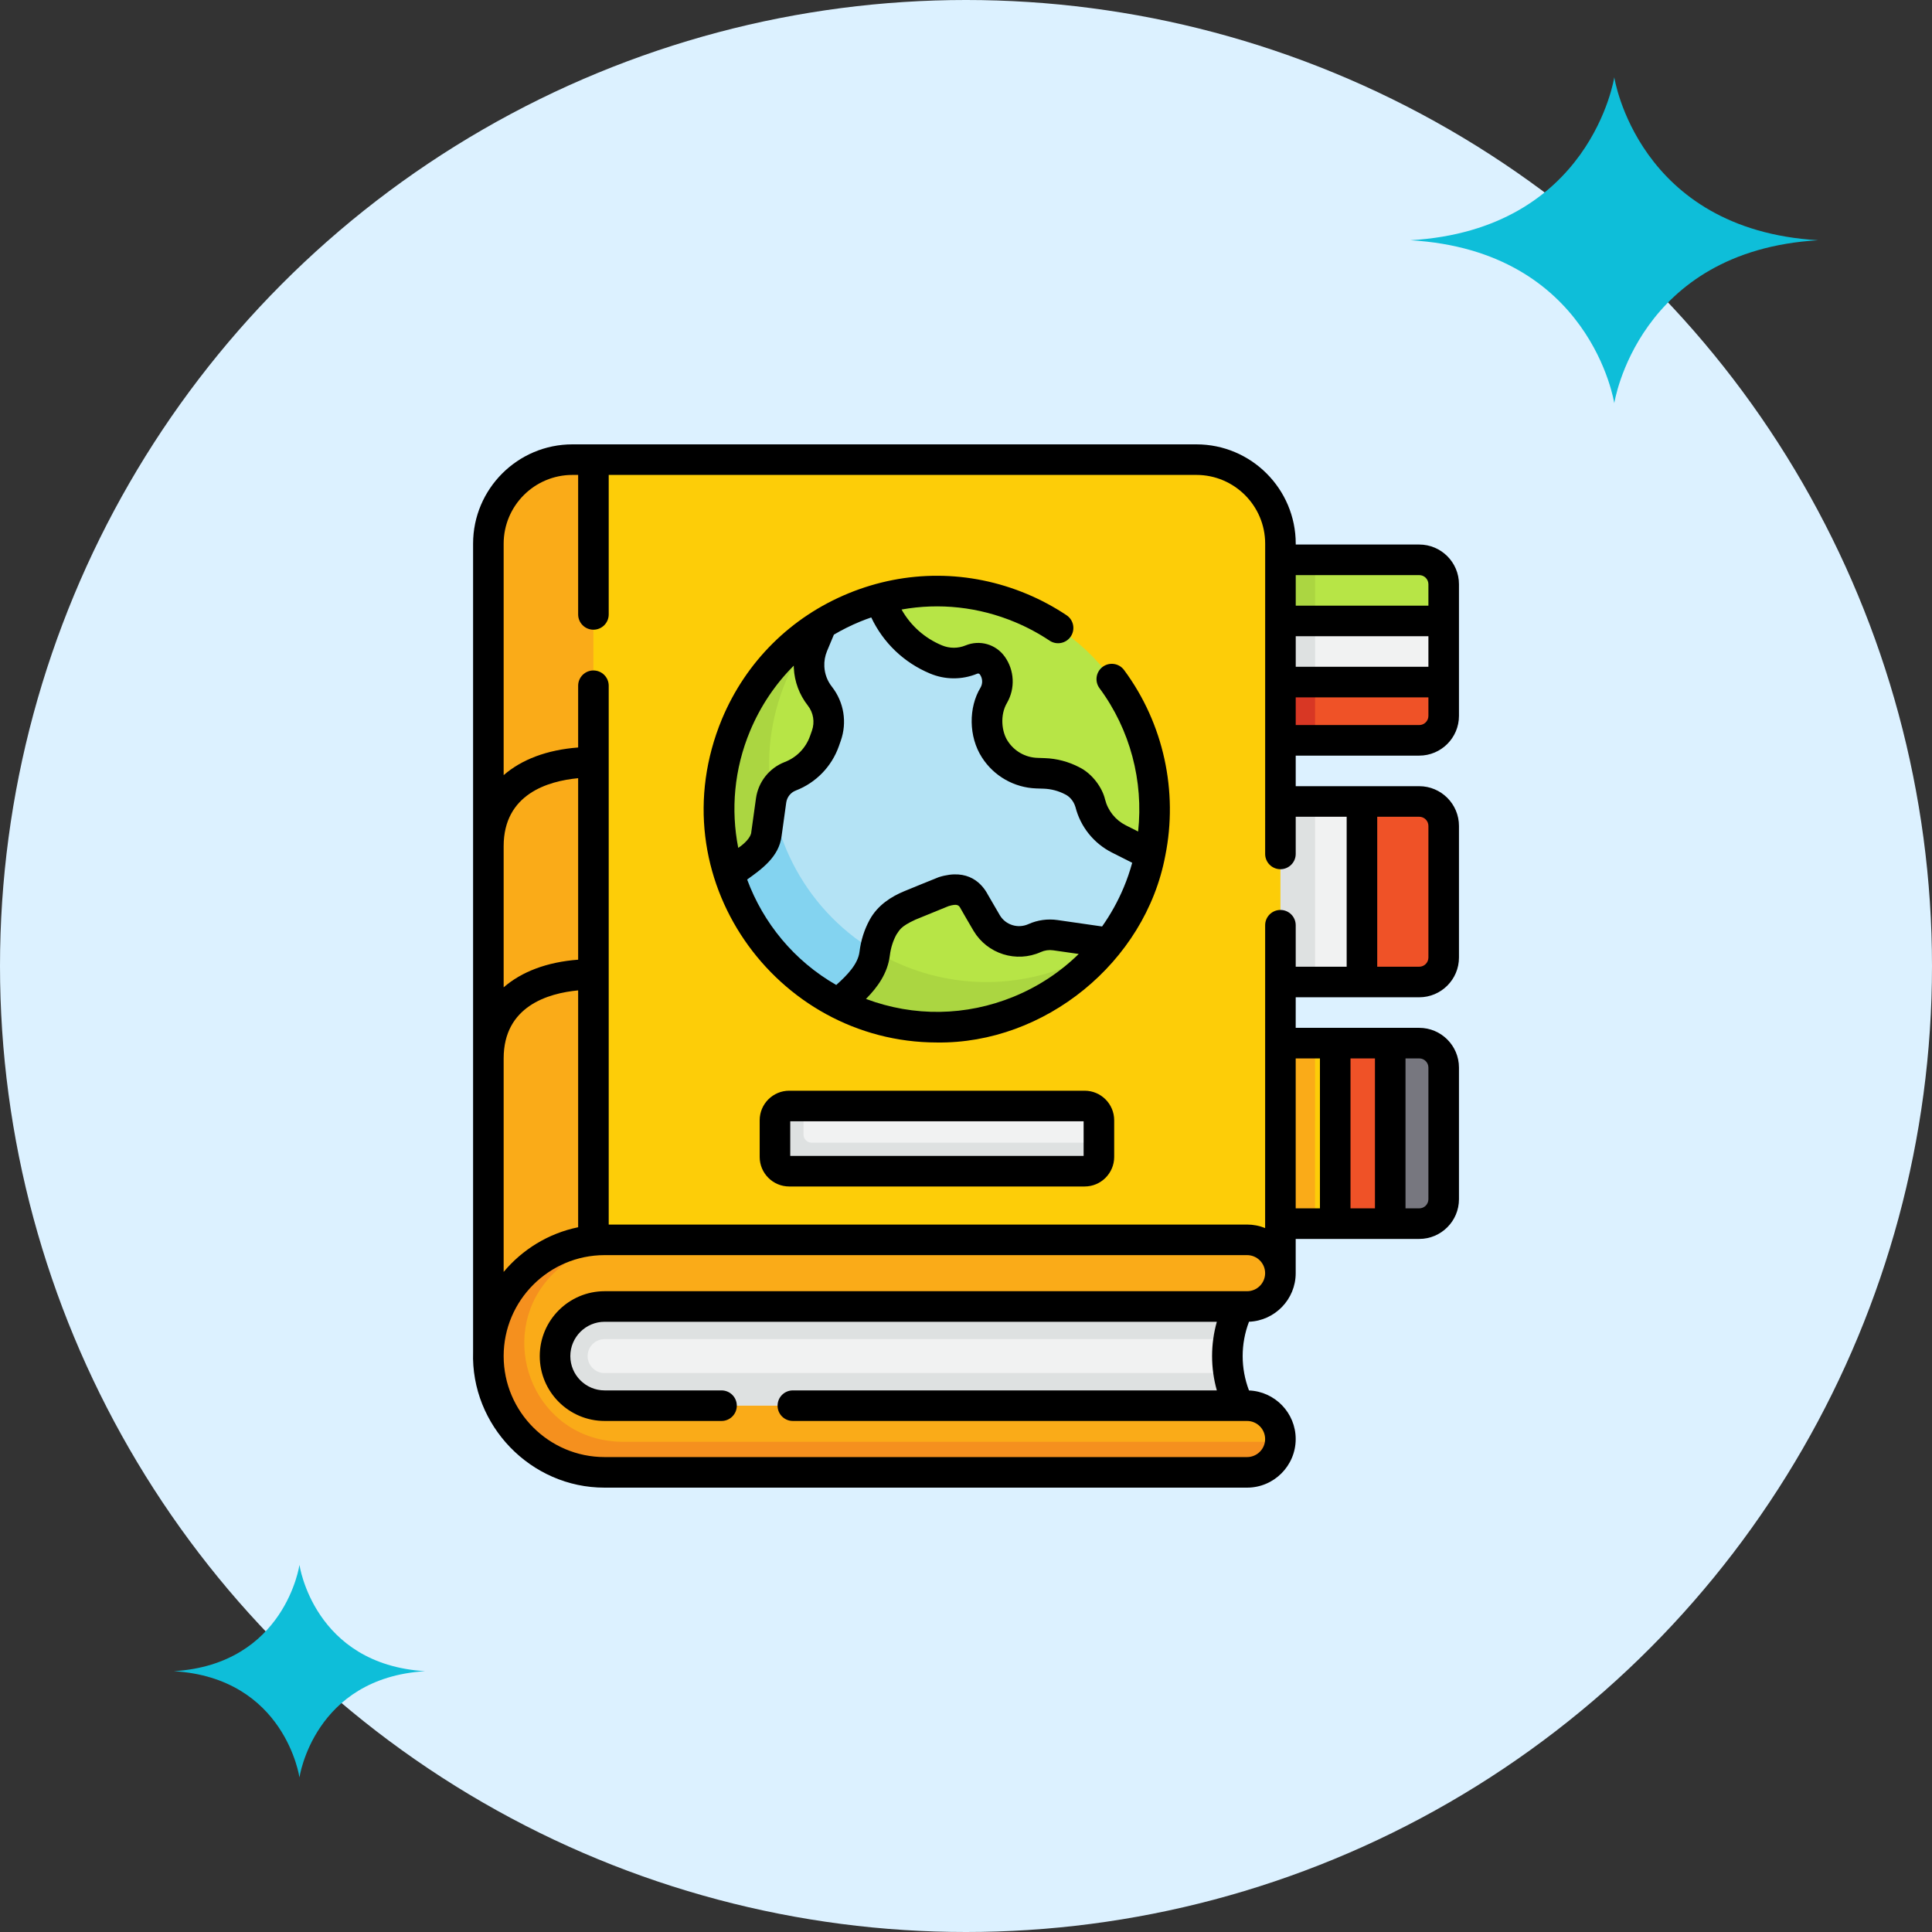
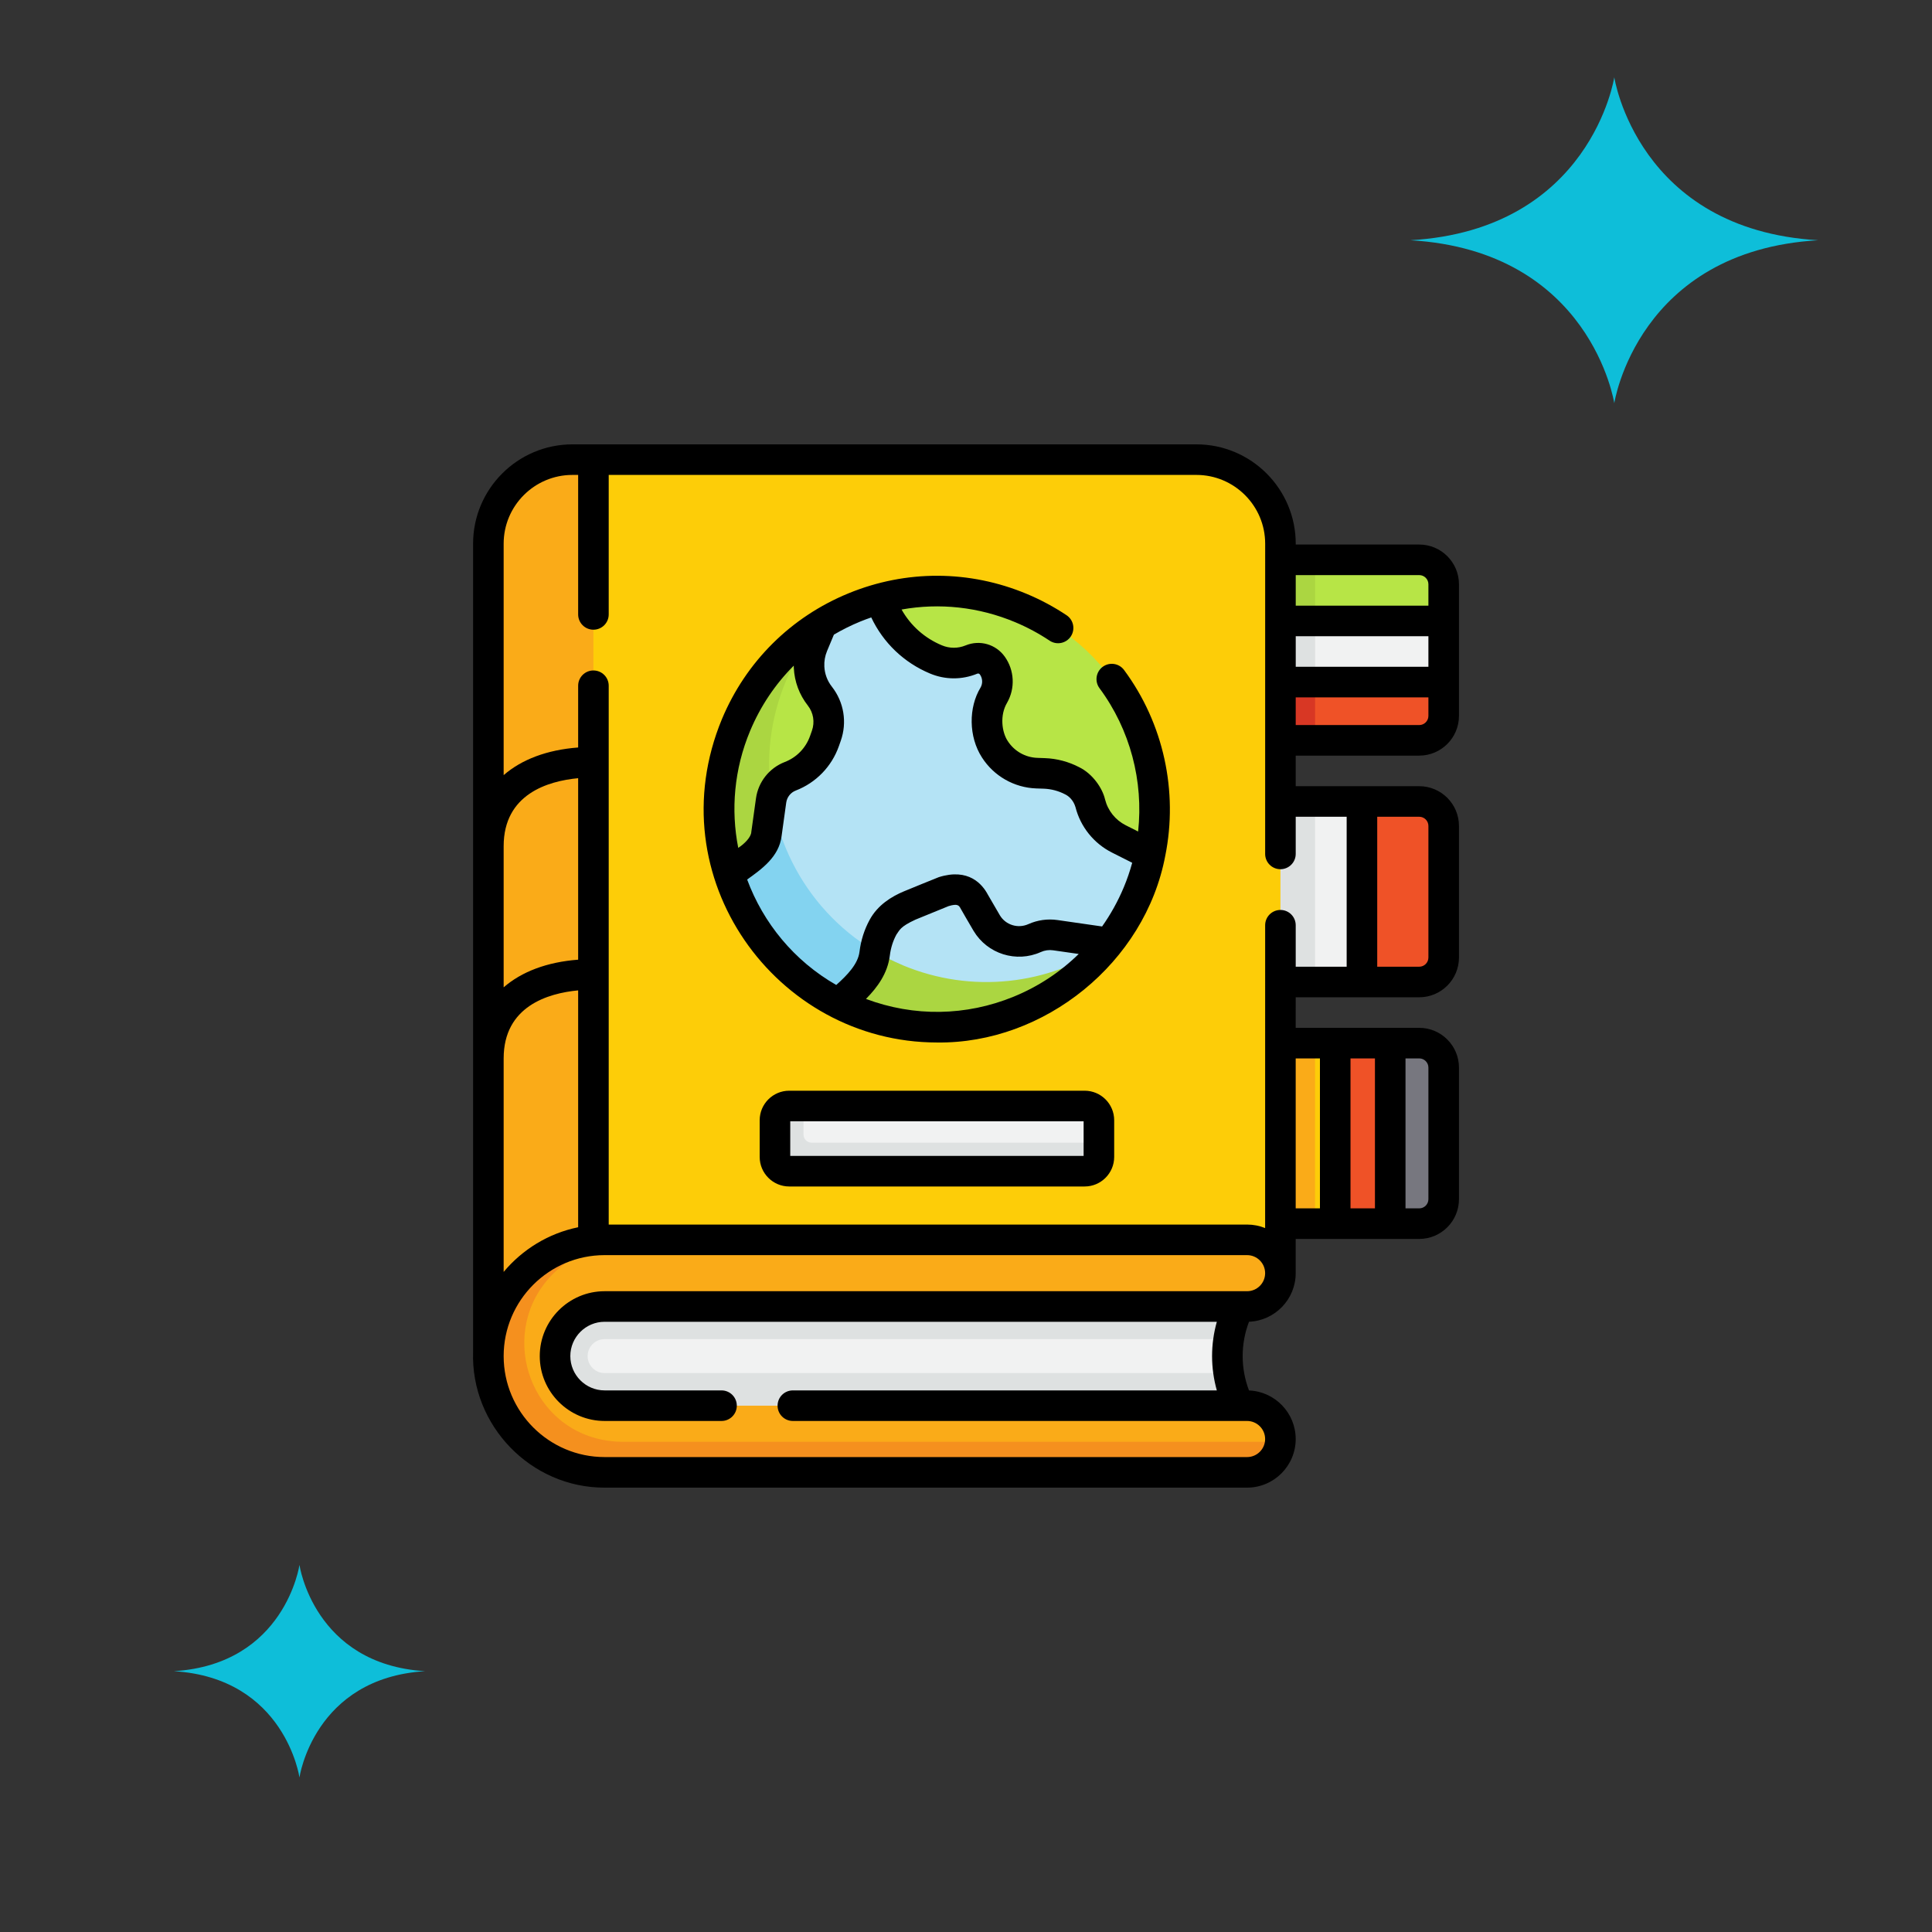
<svg xmlns="http://www.w3.org/2000/svg" width="100" height="100" viewBox="0 0 100 100" fill="none">
  <rect x="0" y="0" width="100" height="100" fill="#333333" stroke="none" />
-   <circle cx="50" cy="50" r="50" fill="#DCF1FF" />
  <g clip-path="url(#clip0_878_4)">
    <path d="M71.958 53.992L72.412 58.431L71.958 63.337H69.11L68.378 58.881L69.11 53.992H71.958Z" fill="#EF5227" />
    <path d="M74.725 32.14V35.304L70.494 36.053L66.263 35.304V32.14L70.088 31.565L74.725 32.14Z" fill="#F1F2F2" />
    <path d="M74.725 30.241V32.14H66.263V28.976H73.459C74.158 28.976 74.725 29.542 74.725 30.241Z" fill="#B7E546" />
    <path d="M74.725 35.304V37.055C74.725 37.753 74.158 38.32 73.459 38.32H66.263V35.304H74.725Z" fill="#EF5227" />
    <path d="M68.069 32.14V35.304L66.852 35.892L65.411 35.304V32.14L66.852 31.637L68.069 32.14Z" fill="#DEE1E1" />
    <path d="M68.069 35.304L68.067 38.32H65.411V35.304H68.069Z" fill="#D83724" />
    <path d="M65.411 28.976H68.069V32.14H65.411V28.976Z" fill="#ABD641" />
    <path d="M74.725 42.75V49.562C74.725 50.261 74.158 50.828 73.459 50.828H70.494L69.782 46.268L70.494 41.484H73.459C74.158 41.484 74.725 42.051 74.725 42.75Z" fill="#EF5227" />
    <path d="M66.263 41.484H70.494V50.828H66.263V41.484Z" fill="#F1F2F2" />
    <path d="M74.725 55.258V62.071C74.725 62.769 74.158 63.337 73.459 63.337H71.958V53.992H73.459C74.158 53.992 74.725 54.558 74.725 55.258Z" fill="#77777F" />
    <path d="M66.263 53.992H69.111V63.337H66.263V53.992Z" fill="#FDCD08" />
    <path d="M65.636 41.484H68.068V50.828H65.636V41.484Z" fill="#DEE1E1" />
    <path d="M68.067 53.992L68.066 63.337H65.133V53.992H68.067Z" fill="#FAAB18" />
    <path d="M30.716 23.791L33.286 41.484L30.716 69.435L25.279 69.976V54.104L25.639 52.941L25.279 51.659V43.324L25.639 41.385L25.279 40.672V28.14C25.279 25.739 27.226 23.791 29.629 23.791H30.716Z" fill="#FAAB18" />
    <path d="M66.276 28.14L66.274 65.899L30.716 69.435V23.791H61.926C64.329 23.791 66.276 25.739 66.276 28.14Z" fill="#FDCD08" />
    <path d="M64.139 72.868C63.312 71.18 63.312 69.203 64.139 67.514L29.229 66.437C29.229 66.437 23.484 73.834 29.588 74.121C35.692 74.408 64.139 72.868 64.139 72.868Z" fill="#F1F2F2" />
    <path d="M63.582 71.07C63.672 71.688 63.858 72.295 64.139 72.869C64.139 72.869 36.748 74.15 30.715 73.178C26.033 72.424 29.875 67.182 29.875 67.182L64.138 67.514C63.858 68.088 63.672 68.695 63.582 69.312H31.296C30.81 69.312 30.416 69.707 30.416 70.191C30.416 70.676 30.81 71.07 31.296 71.07H63.582Z" fill="#DEE1E1" />
    <path d="M64.548 72.758C65.501 72.758 66.274 73.531 66.274 74.484C66.274 74.556 66.269 74.628 66.26 74.698C66.155 75.55 65.228 76.055 64.347 76.055L31.401 75.853C28.077 75.853 25.611 73.515 25.611 70.191C25.611 66.868 27.943 64.301 31.266 64.301L31.858 64.174H64.548C65.501 64.174 66.273 64.946 66.273 65.899C66.273 66.852 65.501 67.624 64.548 67.624H31.296C29.878 67.624 28.729 68.774 28.729 70.191C28.729 71.609 29.878 72.758 31.296 72.758H64.548V72.758Z" fill="#FAAB18" />
    <path d="M66.13 74.627H32.24C31.886 74.627 31.541 74.593 31.207 74.528C27.262 73.76 25.772 68.827 28.594 65.966C28.604 65.956 28.613 65.946 28.623 65.936C29.712 64.848 31.216 64.174 32.878 64.174H31.296C29.539 64.177 27.97 64.918 26.861 66.125V66.125C25.851 67.222 25.274 68.699 25.279 70.191C25.279 73.515 27.973 76.209 31.296 76.209H32.878H64.548C65.025 76.209 65.456 76.016 65.768 75.704C66.05 75.422 66.234 75.043 66.268 74.622C66.223 74.625 66.176 74.627 66.13 74.627Z" fill="#F5901E" />
    <path d="M56.036 60.515H40.956C40.549 60.515 40.218 60.185 40.218 59.777V58.09C40.218 57.682 40.549 57.351 40.956 57.351L41.589 57.246H56.142C56.549 57.246 56.88 57.576 56.88 57.984V59.144L56.774 59.777C56.774 60.185 56.444 60.515 56.036 60.515Z" fill="#F1F2F2" />
    <path d="M56.88 59.144V59.883C56.88 60.291 56.549 60.621 56.141 60.621H40.85C40.443 60.621 40.112 60.291 40.112 59.883V57.984C40.112 57.577 40.443 57.246 40.85 57.246H41.589V58.722C41.589 58.956 41.777 59.144 42.011 59.144H56.88Z" fill="#DEE1E1" />
    <path d="M38.537 37.723C39.456 35.525 40.55 33.573 42.415 32.38C43.342 31.787 44.351 31.332 45.408 31.03C47.782 30.352 50.435 30.986 52.89 32.014C56.495 33.524 58.396 36.251 59.083 39.662C59.371 41.092 59.848 42.783 59.503 44.329C59.359 44.971 59.158 45.608 58.896 46.236C58.493 47.198 57.972 48.076 57.358 48.858C56.775 49.6 55.981 50.209 55.259 50.743C52.195 53.011 48.169 53.427 44.3 51.807C38.556 49.401 36.133 43.47 38.537 37.723Z" fill="#B4E3F5" />
-     <path d="M44.232 52.116C44.009 52.023 43.701 52.093 43.486 51.987C40.709 50.612 38.726 48.217 37.802 45.453C37.643 44.974 37.797 44.234 37.702 43.737L39.823 40.164C40.042 44.343 42.596 48.233 46.714 49.956L44.232 52.116Z" fill="#83D3F0" />
-     <path d="M57.357 48.858C56.764 49.614 55.747 50.198 55.017 50.756C51.991 53.068 48.286 53.703 44.434 52.089C44.211 51.995 43.701 52.093 43.487 51.986C44.267 51.263 45.036 50.461 45.15 49.403C45.207 48.875 45.35 48.361 45.585 47.896C45.589 47.89 45.592 47.883 45.595 47.877C45.712 47.646 45.87 47.442 46.052 47.268C46.113 47.21 46.185 47.151 46.264 47.092C46.49 46.922 46.737 46.786 46.993 46.677L48.775 45.911C49.49 45.676 50.058 45.759 50.427 46.501C50.475 46.598 51.092 47.714 51.092 47.714C51.623 48.65 52.718 49.027 53.642 48.59C53.895 48.47 54.168 48.408 54.444 48.408C54.545 48.408 54.647 48.416 54.747 48.433L57.357 48.858Z" fill="#B7E546" />
+     <path d="M44.232 52.116C44.009 52.023 43.701 52.093 43.486 51.987C40.709 50.612 38.726 48.217 37.802 45.453L39.823 40.164C40.042 44.343 42.596 48.233 46.714 49.956L44.232 52.116Z" fill="#83D3F0" />
    <path d="M59.503 44.329C59.18 44.166 58.62 43.884 58.102 43.622C57.34 43.237 56.782 42.542 56.569 41.715C56.567 41.706 56.564 41.695 56.562 41.685C56.435 41.19 56.105 40.774 55.645 40.532L55.599 40.509C55.137 40.267 54.628 40.132 54.107 40.114L53.705 40.1C53.248 40.084 52.809 39.956 52.422 39.736C52.035 39.515 51.702 39.202 51.455 38.817C50.9 37.95 50.872 36.845 51.385 35.952L51.401 35.925C51.53 35.699 51.594 35.446 51.594 35.195C51.594 34.895 51.503 34.595 51.321 34.341C51.141 34.088 50.853 33.947 50.557 33.947C50.438 33.947 50.317 33.97 50.201 34.017C49.9 34.141 49.579 34.203 49.258 34.203C48.931 34.203 48.605 34.139 48.298 34.01C47.008 33.47 45.986 32.44 45.455 31.145L45.408 31.03C47.782 30.352 50.394 30.446 52.849 31.473C57.965 33.617 60.672 39.094 59.503 44.329Z" fill="#B7E546" />
    <path d="M42.9 38.005L42.795 38.3C42.637 38.749 42.385 39.151 42.061 39.485C41.737 39.818 41.343 40.082 40.899 40.253C40.326 40.473 39.918 40.989 39.834 41.597L39.574 43.463C39.511 43.92 39.27 44.332 38.904 44.612L37.803 45.452C37.663 45.033 37.793 44.459 37.702 44.024C37.254 41.87 37.418 39.78 38.331 37.597C38.984 36.033 39.821 34.898 40.927 33.805C41.371 33.366 41.867 32.732 42.4 32.39L42.157 32.971C42.013 33.317 41.939 33.687 41.939 34.062C41.939 34.109 41.94 34.155 41.942 34.203C41.957 34.494 42.016 34.779 42.117 35.048C42.217 35.317 42.36 35.571 42.539 35.8C43.028 36.425 43.164 37.257 42.9 38.005Z" fill="#B7E546" />
    <path d="M57.289 48.944C57.288 48.945 57.288 48.945 57.288 48.946C54.114 53.017 48.078 54.358 43.487 51.986C44.267 51.263 45.036 50.461 45.15 49.403C45.159 49.326 45.168 49.249 45.181 49.173C45.664 49.468 46.175 49.73 46.714 49.956C50.318 51.464 54.262 50.956 57.289 48.944Z" fill="#ABD641" />
    <path d="M42.4 32.391C41.717 33.238 41.12 34.181 40.683 35.24C39.861 37.202 39.638 39.265 39.929 41.226C39.883 41.344 39.852 41.469 39.834 41.597L39.574 43.463C39.511 43.92 39.27 44.332 38.904 44.611L37.803 45.452C36.132 40.746 38.136 35.021 42.4 32.391Z" fill="#ABD641" />
    <path d="M73.459 39.111C74.593 39.111 75.516 38.188 75.516 37.054V30.241C75.516 29.107 74.593 28.185 73.459 28.185H67.067V28.141C67.067 25.306 64.761 23 61.926 23H29.628C26.794 23 24.487 25.306 24.487 28.141V69.976C24.362 73.773 27.469 77.007 31.296 77H64.548C65.936 77 67.065 75.871 67.065 74.484C67.065 73.13 65.989 72.023 64.648 71.97C64.211 70.819 64.211 69.564 64.648 68.413C65.989 68.36 67.065 67.253 67.065 65.899L67.065 64.127H73.459C74.593 64.127 75.516 63.205 75.516 62.071V55.258C75.516 54.124 74.593 53.201 73.459 53.201H67.065L67.066 51.619H73.459C74.593 51.619 75.516 50.696 75.516 49.562V42.75C75.516 41.616 74.593 40.693 73.459 40.693H67.066L67.066 39.111H73.459ZM73.459 37.529H67.066L67.066 36.095H73.934V37.054C73.934 37.316 73.721 37.529 73.459 37.529ZM73.934 34.513H67.067L67.067 32.931H73.934V34.513ZM73.459 29.767C73.721 29.767 73.934 29.98 73.934 30.241V31.349H67.067L67.067 29.767H73.459ZM29.925 49.673C28.312 49.795 27 50.294 26.069 51.104V43.8C26.069 41.102 28.363 40.426 29.925 40.279V49.673ZM26.069 54.784C26.069 52.085 28.363 51.409 29.925 51.262V63.522C28.388 63.837 27.04 64.672 26.069 65.834V54.784ZM64.548 66.833H31.296C29.444 66.833 27.938 68.34 27.938 70.191C27.938 72.043 29.444 73.549 31.296 73.549H37.346C37.783 73.549 38.137 73.195 38.137 72.758C38.137 72.321 37.783 71.967 37.346 71.967H31.296C30.317 71.967 29.52 71.171 29.52 70.191C29.52 69.212 30.317 68.415 31.296 68.415H62.983C62.655 69.58 62.655 70.803 62.983 71.967H41.038C40.601 71.967 40.247 72.321 40.247 72.758C40.247 73.195 40.601 73.549 41.038 73.549H64.548C65.064 73.549 65.483 73.969 65.483 74.484C65.483 74.999 65.064 75.418 64.548 75.418H31.296C28.414 75.418 26.069 73.073 26.069 70.191C26.069 67.309 28.414 64.965 31.296 64.965H64.548C65.064 64.965 65.483 65.384 65.483 65.899C65.483 66.414 65.064 66.833 64.548 66.833ZM69.902 62.545V54.783H71.167V62.545H69.902ZM73.934 55.258V62.071C73.934 62.332 73.721 62.545 73.459 62.545H72.749V54.783H73.459C73.721 54.783 73.934 54.996 73.934 55.258ZM68.32 54.783V62.545H67.065L67.065 54.783H68.32ZM73.934 42.75V49.562C73.934 49.824 73.721 50.037 73.459 50.037H71.285V42.275H73.459C73.721 42.275 73.934 42.488 73.934 42.75ZM69.703 42.275V50.037H67.066L67.066 47.89C67.066 47.453 66.712 47.099 66.275 47.099C65.838 47.099 65.484 47.453 65.484 47.89L65.483 63.564C65.194 63.447 64.879 63.383 64.548 63.383H31.507V35.493C31.507 35.057 31.153 34.703 30.716 34.703C30.279 34.703 29.925 35.057 29.925 35.493V38.69C28.312 38.812 27 39.311 26.069 40.121V28.141C26.069 26.178 27.666 24.582 29.628 24.582H29.925V31.802C29.925 32.239 30.279 32.593 30.716 32.593C31.153 32.593 31.507 32.239 31.507 31.802V24.582H61.926C63.888 24.582 65.485 26.178 65.485 28.141L65.484 44.199C65.484 44.636 65.838 44.99 66.275 44.99C66.712 44.99 67.066 44.636 67.066 44.199L67.066 42.275H69.703Z" fill="black" />
    <path d="M58.181 34.679C57.921 34.328 57.426 34.255 57.075 34.515C56.724 34.775 56.65 35.27 56.91 35.621C58.503 37.77 59.192 40.438 58.909 43.039L58.268 42.716C57.736 42.447 57.346 41.962 57.198 41.38C57.06 40.786 56.549 40.049 55.862 39.712C55.314 39.425 54.698 39.262 54.08 39.241L53.692 39.227C53.068 39.206 52.495 38.878 52.158 38.352C51.849 37.884 51.744 37.017 52.126 36.375C52.554 35.628 52.508 34.692 52.008 33.991C51.548 33.345 50.715 33.105 49.981 33.406C49.583 33.57 49.145 33.568 48.748 33.401C47.855 33.028 47.132 32.379 46.665 31.549C48.63 31.196 50.657 31.414 52.543 32.203C53.168 32.465 53.769 32.787 54.327 33.16C54.69 33.403 55.182 33.305 55.424 32.942C55.667 32.579 55.569 32.087 55.206 31.845C54.563 31.416 53.873 31.045 53.154 30.744C50.181 29.499 46.902 29.487 43.92 30.71C40.938 31.933 38.611 34.245 37.367 37.22C33.976 45.406 40.156 53.952 48.495 53.959C54.057 54.035 59.274 49.825 60.315 44.29C60.984 40.969 60.234 37.449 58.181 34.679ZM38.826 37.83C39.363 36.548 40.131 35.408 41.085 34.454C41.086 34.496 41.086 34.538 41.088 34.579C41.124 35.288 41.374 35.958 41.812 36.517C42.103 36.888 42.182 37.376 42.025 37.821L41.928 38.096C41.709 38.715 41.233 39.206 40.621 39.441C39.819 39.751 39.247 40.472 39.129 41.324L38.887 43.064C38.879 43.326 38.537 43.676 38.211 43.886C37.824 41.917 37.995 39.816 38.826 37.83ZM52.472 51.586C50.005 52.598 47.305 52.636 44.822 51.704C45.419 51.102 45.943 50.38 46.057 49.461C46.106 49.064 46.222 48.696 46.4 48.371C46.567 48.15 46.571 47.974 47.387 47.599L49.097 46.901C49.579 46.755 49.638 46.866 49.735 47.049C49.782 47.139 50.166 47.795 50.394 48.185C51.109 49.377 52.605 49.847 53.872 49.278C54.074 49.187 54.295 49.156 54.514 49.188L55.834 49.377C54.879 50.313 53.745 51.064 52.472 51.586ZM57.044 47.954L54.74 47.622C54.224 47.547 53.7 47.621 53.225 47.834C52.687 48.075 52.054 47.876 51.755 47.379C51.478 46.905 51.169 46.375 51.134 46.311C50.846 45.764 50.132 44.917 48.593 45.401C48.544 45.413 46.896 46.093 46.789 46.135C46.145 46.404 45.431 46.842 45.014 47.608C44.738 48.112 44.561 48.67 44.487 49.267C44.409 49.894 43.864 50.465 43.284 50.982C41.1 49.732 39.505 47.772 38.672 45.524C39.424 44.985 40.318 44.353 40.454 43.282L40.695 41.542C40.735 41.259 40.924 41.02 41.19 40.918C42.234 40.515 43.046 39.679 43.419 38.624L43.516 38.349C43.855 37.39 43.683 36.341 43.057 35.541C42.821 35.241 42.687 34.881 42.668 34.5C42.654 34.227 42.702 33.95 42.808 33.697L43.163 32.848C43.595 32.594 44.048 32.368 44.52 32.174C44.71 32.096 44.902 32.024 45.096 31.958C45.717 33.272 46.786 34.296 48.136 34.861C48.923 35.191 49.792 35.194 50.582 34.87C50.632 34.849 50.688 34.865 50.719 34.909C50.862 35.109 50.875 35.376 50.753 35.588C50.127 36.617 50.131 38.13 50.825 39.205C51.442 40.17 52.493 40.769 53.637 40.809L54.025 40.822C54.407 40.836 54.789 40.936 55.128 41.114C55.326 41.208 55.562 41.423 55.666 41.775C55.926 42.797 56.615 43.654 57.556 44.129L58.603 44.657C58.485 45.088 58.34 45.513 58.165 45.931C57.863 46.653 57.485 47.329 57.044 47.954Z" fill="black" />
    <path d="M56.141 56.455H40.85C40.007 56.455 39.321 57.141 39.321 57.984V59.883C39.321 60.726 40.007 61.412 40.85 61.412H56.141C56.984 61.412 57.67 60.726 57.67 59.883V57.984C57.67 57.141 56.984 56.455 56.141 56.455ZM56.088 59.83H40.903V58.037H56.088V59.83H56.088Z" fill="black" />
  </g>
  <path d="M83.555 4C83.555 4 84.757 11.889 94.109 12.435C84.757 12.98 83.555 20.87 83.555 20.87C83.555 20.87 82.352 12.98 73 12.435C82.352 11.889 83.555 4 83.555 4Z" fill="#0EBED9" />
  <path d="M15.5 81C15.5 81 16.241 86.144 22 86.5C16.241 86.856 15.5 92 15.5 92C15.5 92 14.759 86.856 9 86.5C14.759 86.144 15.5 81 15.5 81Z" fill="#0EBED9" />
  <defs>
    <clipPath id="clip0_878_4">
      <rect width="54" height="54" fill="white" transform="translate(23 23)" />
    </clipPath>
  </defs>
</svg>